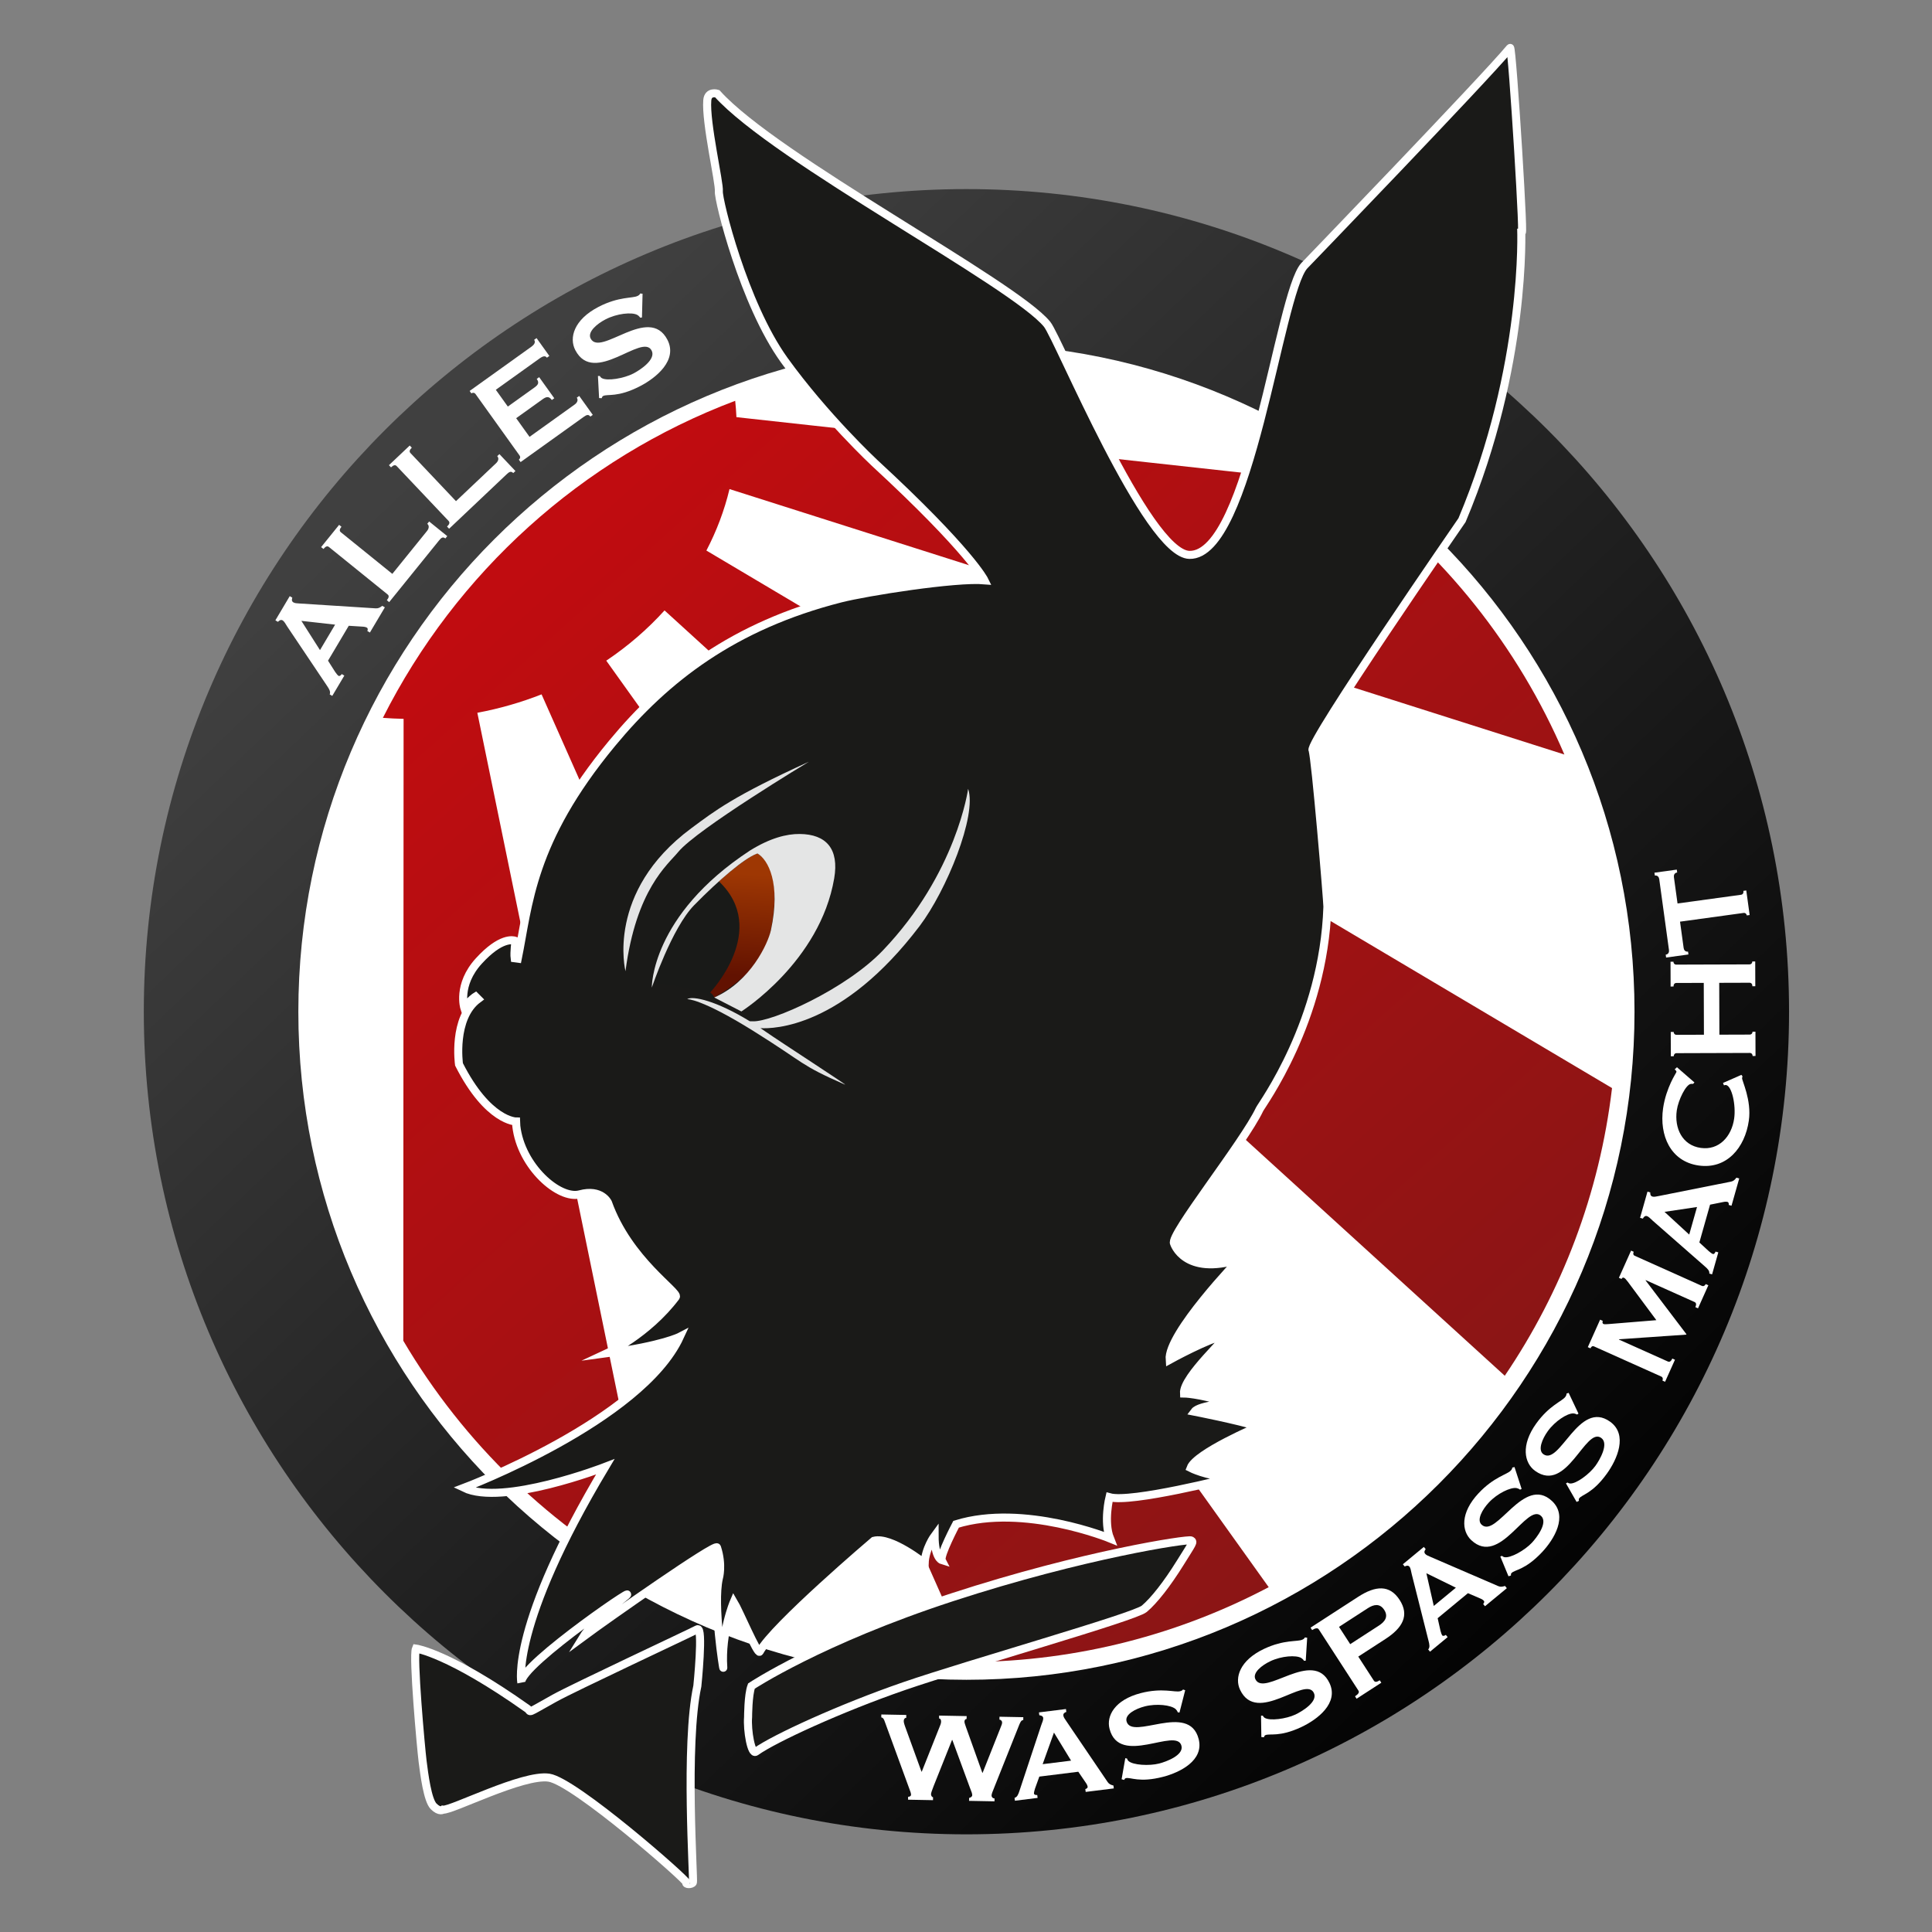
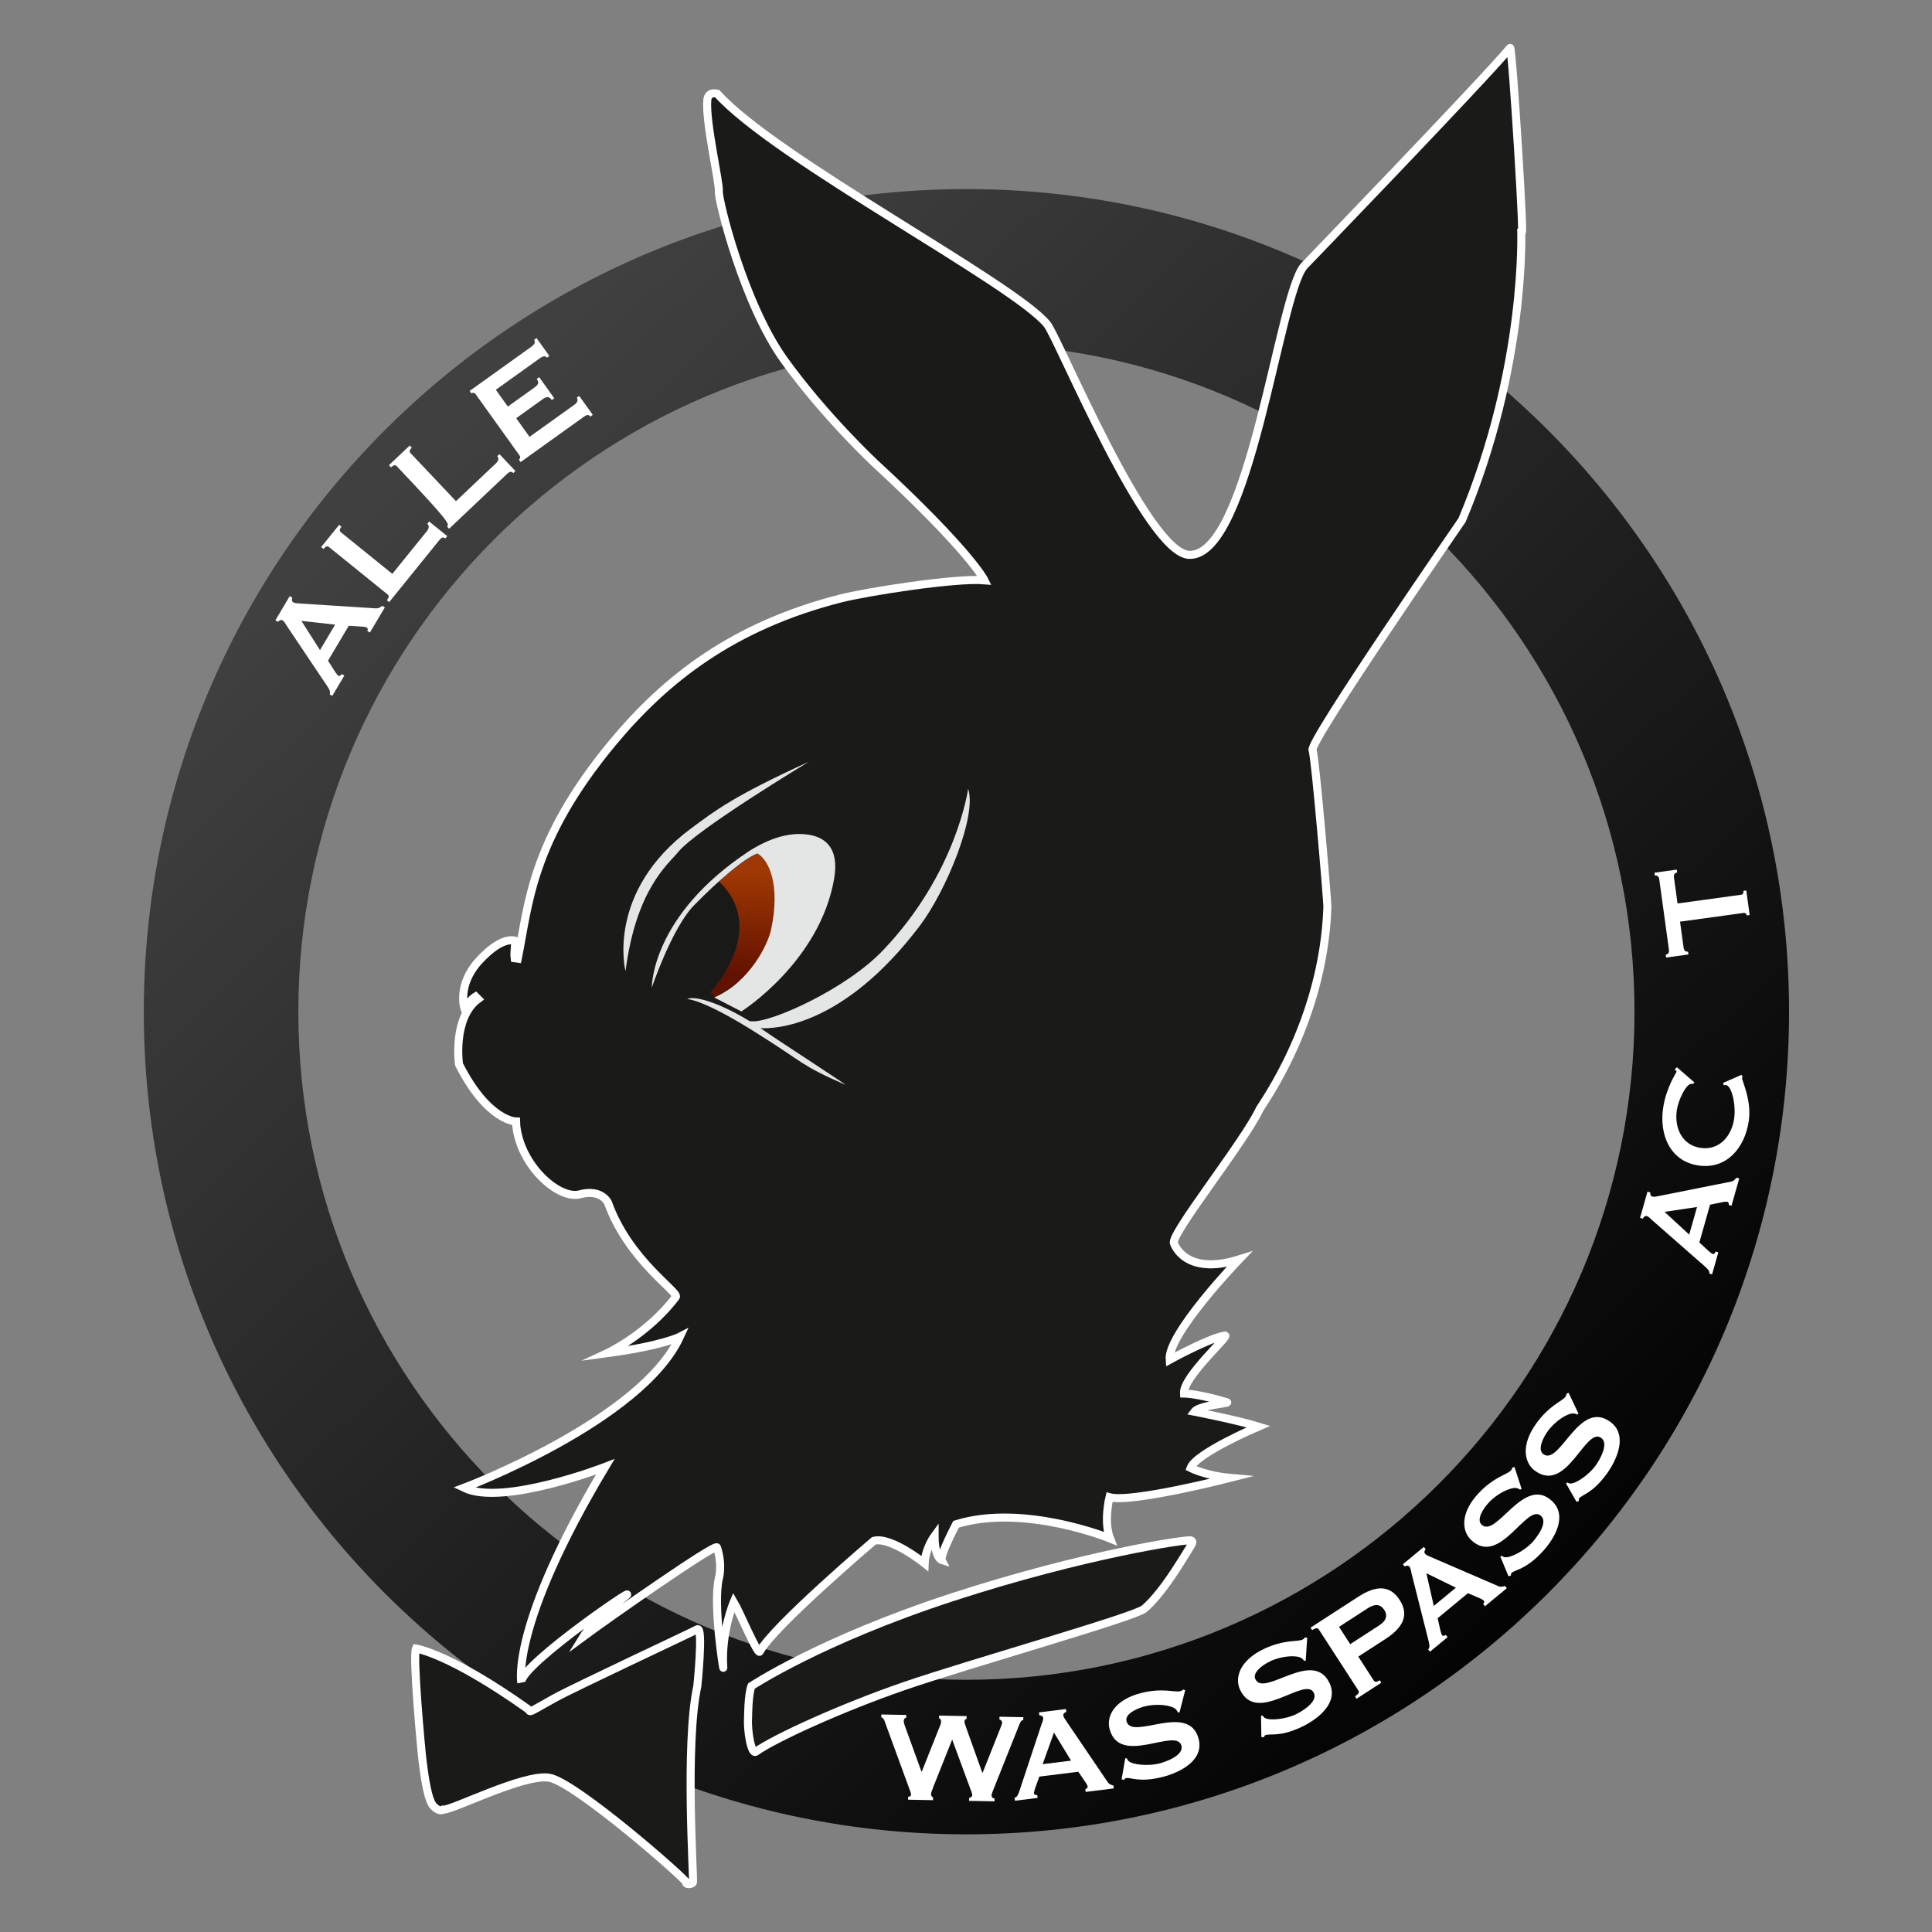
<svg xmlns="http://www.w3.org/2000/svg" xmlns:ns1="http://www.serif.com/" width="100%" height="100%" viewBox="0 0 360 360" version="1.1" xml:space="preserve" style="fill-rule:evenodd;clip-rule:evenodd;stroke-miterlimit:10;">
  <rect x="0" y="0" width="360" height="360" fill="#808080" stroke="none" />
  <rect id="Artboard1" x="0" y="0" width="360" height="360" style="fill:none;" />
  <g id="Artboard11" ns1:id="Artboard1">
    <g id="Standardhintergrundkreis" transform="matrix(0,-1.085,-1.085,0,179.65,38.323)">
-       <path d="M-139.341,-139.342C-216.296,-139.342 -278.683,-76.957 -278.683,-0.001C-278.683,76.955 -216.296,139.341 -139.341,139.341C-62.384,139.341 0.001,76.955 0.001,-0.001C0.001,-76.957 -62.384,-139.342 -139.341,-139.342" style="fill:white;fill-rule:nonzero;" />
-     </g>
+       </g>
    <g id="Standardstrahlen" transform="matrix(1.084,0,0,1.084,136.992,309.702)">
-       <path d="M0,-216.807C-26.365,-206.862 -47.99,-187.26 -60.561,-162.308C-59.383,-162.222 -58.198,-162.156 -57,-162.136L-57.053,-55.237C-46.666,-37.6 -31.59,-23.056 -13.533,-13.327L-44.323,-163.18C-40.483,-163.897 -36.791,-164.969 -33.282,-166.345L40.521,0C58.997,-0.162 76.401,-4.797 91.709,-12.875L-22.162,-172.136C-18.433,-174.634 -15.071,-177.541 -12.145,-180.775L132.288,-49.217C142.075,-63.653 148.573,-80.493 150.726,-98.668L-4.95,-191.066C-3.207,-194.405 -1.862,-197.942 -0.978,-201.632L142.532,-156.004C134.573,-174.608 121.719,-190.616 105.593,-202.419L0.214,-213.996C0.174,-214.941 0.098,-215.877 0,-216.807" style="fill:url(#_Linear1);fill-rule:nonzero;" />
-     </g>
+       </g>
    <g id="Standardring" transform="matrix(1.481,0,0,1.481,-94.646,-90.651)">
      <path d="M185.5,85C242.623,85 289,131.377 289,188.5C289,245.623 242.623,292 185.5,292C128.377,292 82,245.623 82,188.5C82,131.377 128.377,85 185.5,85ZM185.5,104.444C231.892,104.444 269.556,142.108 269.556,188.5C269.556,234.892 231.892,272.556 185.5,272.556C139.108,272.556 101.444,234.892 101.444,188.5C101.444,142.108 139.108,104.444 185.5,104.444Z" style="fill:url(#_Linear2);" />
    </g>
    <g transform="matrix(1,0,0,1,-55.239,-49.802)">
      <g transform="matrix(29.995,0.571,-0.571,29.995,218.232,385.03)">
        <path d="M0.031,-0.526L0.031,-0.508C0.044,-0.506 0.049,-0.494 0.054,-0.48L0.214,-0.067C0.219,-0.054 0.225,-0.041 0.225,-0.031C0.225,-0.022 0.215,-0.018 0.207,-0.018L0.207,-0L0.362,-0L0.362,-0.018C0.353,-0.02 0.349,-0.029 0.349,-0.038C0.349,-0.043 0.354,-0.061 0.364,-0.087L0.473,-0.376L0.475,-0.376L0.59,-0.081C0.6,-0.057 0.605,-0.046 0.605,-0.035C0.605,-0.026 0.594,-0.02 0.586,-0.018L0.586,-0L0.744,-0L0.744,-0.018C0.732,-0.018 0.725,-0.027 0.725,-0.036C0.725,-0.046 0.732,-0.063 0.74,-0.084L0.884,-0.466C0.893,-0.49 0.899,-0.508 0.913,-0.508L0.913,-0.526L0.765,-0.526L0.765,-0.508C0.774,-0.508 0.782,-0.499 0.782,-0.491C0.782,-0.483 0.78,-0.476 0.775,-0.464L0.667,-0.176L0.665,-0.176L0.558,-0.458C0.552,-0.475 0.548,-0.484 0.548,-0.492C0.548,-0.5 0.552,-0.508 0.561,-0.508L0.561,-0.526L0.39,-0.526L0.39,-0.508C0.399,-0.508 0.403,-0.499 0.403,-0.489C0.403,-0.482 0.402,-0.475 0.395,-0.458L0.289,-0.176L0.287,-0.176L0.18,-0.454C0.172,-0.475 0.171,-0.483 0.171,-0.489C0.171,-0.5 0.177,-0.508 0.186,-0.508L0.186,-0.526L0.031,-0.526Z" style="fill:white;fill-rule:nonzero;" />
      </g>
      <g transform="matrix(29.77,-3.706,3.706,29.77,243.727,385.419)">
        <path d="M0.163,-0L0.163,-0.018C0.153,-0.018 0.144,-0.023 0.144,-0.029C0.144,-0.035 0.148,-0.046 0.154,-0.059L0.19,-0.13L0.434,-0.13L0.472,-0.056C0.478,-0.045 0.48,-0.036 0.48,-0.03C0.48,-0.022 0.469,-0.018 0.464,-0.018L0.464,-0L0.64,-0L0.64,-0.018C0.625,-0.024 0.614,-0.03 0.607,-0.044L0.399,-0.451C0.39,-0.468 0.385,-0.478 0.385,-0.488C0.385,-0.502 0.397,-0.506 0.406,-0.508L0.406,-0.526L0.237,-0.526L0.237,-0.508C0.247,-0.506 0.259,-0.501 0.259,-0.488C0.259,-0.478 0.25,-0.462 0.241,-0.445L0.056,-0.056C0.047,-0.037 0.038,-0.02 0.021,-0.018L0.021,-0L0.163,-0ZM0.314,-0.39L0.398,-0.204L0.22,-0.204L0.314,-0.39Z" style="fill:white;fill-rule:nonzero;" />
      </g>
      <g transform="matrix(29.04,-7.527,7.527,29.04,262.532,383.143)">
        <path d="M0.084,-0.036C0.087,-0.04 0.092,-0.044 0.097,-0.044C0.127,-0.044 0.169,0.006 0.323,0.006C0.431,0.006 0.596,-0.028 0.596,-0.166C0.596,-0.406 0.19,-0.258 0.19,-0.385C0.19,-0.429 0.263,-0.446 0.322,-0.446C0.399,-0.446 0.483,-0.413 0.504,-0.382C0.508,-0.376 0.511,-0.368 0.512,-0.359L0.522,-0.355L0.591,-0.48L0.579,-0.488C0.575,-0.484 0.569,-0.482 0.559,-0.482C0.525,-0.482 0.458,-0.532 0.319,-0.532C0.153,-0.532 0.076,-0.449 0.076,-0.366C0.076,-0.121 0.482,-0.274 0.482,-0.152C0.482,-0.091 0.365,-0.08 0.321,-0.08C0.258,-0.08 0.159,-0.111 0.139,-0.144C0.136,-0.149 0.135,-0.154 0.135,-0.16L0.125,-0.165L0.07,-0.044L0.084,-0.036Z" style="fill:white;fill-rule:nonzero;" />
      </g>
      <g transform="matrix(27.121,-12.823,12.823,27.121,288.94,375.567)">
        <path d="M0.084,-0.036C0.087,-0.04 0.092,-0.044 0.097,-0.044C0.127,-0.044 0.169,0.006 0.323,0.006C0.431,0.006 0.596,-0.028 0.596,-0.166C0.596,-0.406 0.19,-0.258 0.19,-0.385C0.19,-0.429 0.263,-0.446 0.322,-0.446C0.399,-0.446 0.483,-0.413 0.504,-0.382C0.508,-0.376 0.511,-0.368 0.512,-0.359L0.522,-0.355L0.591,-0.48L0.579,-0.488C0.575,-0.484 0.569,-0.482 0.559,-0.482C0.525,-0.482 0.458,-0.532 0.319,-0.532C0.153,-0.532 0.076,-0.449 0.076,-0.366C0.076,-0.121 0.482,-0.274 0.482,-0.152C0.482,-0.091 0.365,-0.08 0.321,-0.08C0.258,-0.08 0.159,-0.111 0.139,-0.144C0.136,-0.149 0.135,-0.154 0.135,-0.16L0.125,-0.165L0.07,-0.044L0.084,-0.036Z" style="fill:white;fill-rule:nonzero;" />
      </g>
      <g transform="matrix(25.179,-16.31,16.31,25.179,306.107,367.574)">
        <path d="M0.259,-0.018C0.236,-0.018 0.227,-0.024 0.227,-0.036L0.227,-0.214L0.428,-0.214C0.556,-0.214 0.634,-0.256 0.634,-0.37C0.634,-0.484 0.556,-0.526 0.428,-0.526L0.076,-0.526L0.076,-0.508C0.098,-0.508 0.113,-0.502 0.113,-0.49L0.113,-0.036C0.113,-0.024 0.102,-0.018 0.076,-0.018L0.076,-0L0.259,-0L0.259,-0.018ZM0.227,-0.434L0.44,-0.434C0.484,-0.434 0.52,-0.42 0.52,-0.37C0.52,-0.32 0.484,-0.306 0.44,-0.306L0.227,-0.306L0.227,-0.434Z" style="fill:white;fill-rule:nonzero;" />
      </g>
      <g transform="matrix(23.122,-19.114,19.114,23.122,321.217,357.97)">
        <path d="M0.163,-0L0.163,-0.018C0.153,-0.018 0.144,-0.023 0.144,-0.029C0.144,-0.035 0.148,-0.046 0.154,-0.059L0.19,-0.13L0.434,-0.13L0.472,-0.056C0.478,-0.045 0.48,-0.036 0.48,-0.03C0.48,-0.022 0.469,-0.018 0.464,-0.018L0.464,-0L0.64,-0L0.64,-0.018C0.625,-0.024 0.614,-0.03 0.607,-0.044L0.399,-0.451C0.39,-0.468 0.385,-0.478 0.385,-0.488C0.385,-0.502 0.397,-0.506 0.406,-0.508L0.406,-0.526L0.237,-0.526L0.237,-0.508C0.247,-0.506 0.259,-0.501 0.259,-0.488C0.259,-0.478 0.25,-0.462 0.241,-0.445L0.056,-0.056C0.047,-0.037 0.038,-0.02 0.021,-0.018L0.021,-0L0.163,-0ZM0.314,-0.39L0.398,-0.204L0.22,-0.204L0.314,-0.39Z" style="fill:white;fill-rule:nonzero;" />
      </g>
      <g transform="matrix(20.491,-21.912,21.912,20.491,335.853,345.952)">
        <path d="M0.084,-0.036C0.087,-0.04 0.092,-0.044 0.097,-0.044C0.127,-0.044 0.169,0.006 0.323,0.006C0.431,0.006 0.596,-0.028 0.596,-0.166C0.596,-0.406 0.19,-0.258 0.19,-0.385C0.19,-0.429 0.263,-0.446 0.322,-0.446C0.399,-0.446 0.483,-0.413 0.504,-0.382C0.508,-0.376 0.511,-0.368 0.512,-0.359L0.522,-0.355L0.591,-0.48L0.579,-0.488C0.575,-0.484 0.569,-0.482 0.559,-0.482C0.525,-0.482 0.458,-0.532 0.319,-0.532C0.153,-0.532 0.076,-0.449 0.076,-0.366C0.076,-0.121 0.482,-0.274 0.482,-0.152C0.482,-0.091 0.365,-0.08 0.321,-0.08C0.258,-0.08 0.159,-0.111 0.139,-0.144C0.136,-0.149 0.135,-0.154 0.135,-0.16L0.125,-0.165L0.07,-0.044L0.084,-0.036Z" style="fill:white;fill-rule:nonzero;" />
      </g>
      <g transform="matrix(17.527,-24.348,24.348,17.527,348.859,332.139)">
        <path d="M0.084,-0.036C0.087,-0.04 0.092,-0.044 0.097,-0.044C0.127,-0.044 0.169,0.006 0.323,0.006C0.431,0.006 0.596,-0.028 0.596,-0.166C0.596,-0.406 0.19,-0.258 0.19,-0.385C0.19,-0.429 0.263,-0.446 0.322,-0.446C0.399,-0.446 0.483,-0.413 0.504,-0.382C0.508,-0.376 0.511,-0.368 0.512,-0.359L0.522,-0.355L0.591,-0.48L0.579,-0.488C0.575,-0.484 0.569,-0.482 0.559,-0.482C0.525,-0.482 0.458,-0.532 0.319,-0.532C0.153,-0.532 0.076,-0.449 0.076,-0.366C0.076,-0.121 0.482,-0.274 0.482,-0.152C0.482,-0.091 0.365,-0.08 0.321,-0.08C0.258,-0.08 0.159,-0.111 0.139,-0.144C0.136,-0.149 0.135,-0.154 0.135,-0.16L0.125,-0.165L0.07,-0.044L0.084,-0.036Z" style="fill:white;fill-rule:nonzero;" />
      </g>
      <g transform="matrix(12.272,-27.375,27.375,12.272,364.423,309.686)">
-         <path d="M0.238,-0L0.238,-0.018C0.219,-0.018 0.21,-0.024 0.21,-0.036L0.21,-0.369L0.212,-0.369L0.409,-0L0.412,-0L0.613,-0.368L0.615,-0.368L0.615,-0.036C0.615,-0.024 0.606,-0.018 0.588,-0.018L0.588,-0L0.745,-0L0.745,-0.018C0.734,-0.018 0.725,-0.024 0.725,-0.036L0.725,-0.492C0.725,-0.504 0.734,-0.508 0.745,-0.508L0.745,-0.526L0.56,-0.526L0.56,-0.508C0.568,-0.508 0.573,-0.505 0.573,-0.497C0.573,-0.489 0.568,-0.48 0.559,-0.463L0.415,-0.206L0.272,-0.466C0.266,-0.478 0.259,-0.489 0.259,-0.496C0.259,-0.504 0.268,-0.508 0.275,-0.508L0.275,-0.526L0.088,-0.526L0.088,-0.508C0.099,-0.508 0.108,-0.504 0.108,-0.492L0.108,-0.036C0.108,-0.024 0.099,-0.018 0.088,-0.018L0.088,-0L0.238,-0Z" style="fill:white;fill-rule:nonzero;" />
-       </g>
+         </g>
      <g transform="matrix(8.17,-28.866,28.866,8.17,374.09,287.865)">
        <path d="M0.163,-0L0.163,-0.018C0.153,-0.018 0.144,-0.023 0.144,-0.029C0.144,-0.035 0.148,-0.046 0.154,-0.059L0.19,-0.13L0.434,-0.13L0.472,-0.056C0.478,-0.045 0.48,-0.036 0.48,-0.03C0.48,-0.022 0.469,-0.018 0.464,-0.018L0.464,-0L0.64,-0L0.64,-0.018C0.625,-0.024 0.614,-0.03 0.607,-0.044L0.399,-0.451C0.39,-0.468 0.385,-0.478 0.385,-0.488C0.385,-0.502 0.397,-0.506 0.406,-0.508L0.406,-0.526L0.237,-0.526L0.237,-0.508C0.247,-0.506 0.259,-0.501 0.259,-0.488C0.259,-0.478 0.25,-0.462 0.241,-0.445L0.056,-0.056C0.047,-0.037 0.038,-0.02 0.021,-0.018L0.021,-0L0.163,-0ZM0.314,-0.39L0.398,-0.204L0.22,-0.204L0.314,-0.39Z" style="fill:white;fill-rule:nonzero;" />
      </g>
      <g transform="matrix(4.256,-29.697,29.697,4.256,379.337,269.7)">
        <path d="M0.583,-0.186L0.569,-0.178C0.571,-0.175 0.573,-0.17 0.573,-0.166C0.573,-0.129 0.458,-0.086 0.374,-0.086C0.261,-0.086 0.164,-0.151 0.164,-0.266C0.164,-0.381 0.261,-0.446 0.374,-0.446C0.44,-0.446 0.543,-0.412 0.549,-0.382C0.55,-0.377 0.551,-0.373 0.551,-0.369L0.561,-0.362L0.639,-0.483L0.624,-0.495C0.621,-0.491 0.616,-0.482 0.61,-0.482C0.605,-0.482 0.58,-0.495 0.539,-0.507C0.498,-0.519 0.441,-0.532 0.374,-0.532C0.205,-0.532 0.054,-0.44 0.054,-0.263C0.054,-0.086 0.205,0.006 0.374,0.006C0.503,0.006 0.615,-0.073 0.63,-0.073C0.634,-0.073 0.637,-0.072 0.641,-0.072L0.649,-0.08L0.583,-0.186Z" style="fill:white;fill-rule:nonzero;" />
      </g>
      <g transform="matrix(-0.095,-30,30,-0.095,382.363,249.418)">
-         <path d="M0.228,-0.32L0.228,-0.49C0.228,-0.502 0.237,-0.508 0.246,-0.508L0.246,-0.526L0.095,-0.526L0.095,-0.508C0.105,-0.508 0.114,-0.502 0.114,-0.49L0.114,-0.036C0.114,-0.024 0.105,-0.018 0.095,-0.018L0.095,-0L0.246,-0L0.246,-0.018C0.237,-0.018 0.228,-0.024 0.228,-0.036L0.228,-0.224L0.55,-0.224L0.55,-0.036C0.55,-0.024 0.541,-0.018 0.528,-0.018L0.528,-0L0.682,-0L0.682,-0.018C0.673,-0.018 0.664,-0.024 0.664,-0.036L0.664,-0.49C0.664,-0.502 0.673,-0.508 0.682,-0.508L0.682,-0.526L0.528,-0.526L0.528,-0.508C0.541,-0.508 0.55,-0.502 0.55,-0.49L0.55,-0.32L0.228,-0.32Z" style="fill:white;fill-rule:nonzero;" />
-       </g>
+         </g>
      <g transform="matrix(-4.081,-29.721,29.721,-4.081,382.199,227.14)">
        <path d="M0.362,-0.434L0.527,-0.434C0.539,-0.434 0.553,-0.428 0.553,-0.41L0.571,-0.41L0.571,-0.55L0.553,-0.55C0.553,-0.532 0.539,-0.526 0.527,-0.526L0.083,-0.526C0.071,-0.526 0.057,-0.532 0.057,-0.55L0.039,-0.55L0.039,-0.41L0.057,-0.41C0.057,-0.428 0.071,-0.434 0.083,-0.434L0.248,-0.434L0.248,-0.036C0.248,-0.024 0.239,-0.018 0.23,-0.018L0.23,-0L0.384,-0L0.384,-0.018C0.371,-0.018 0.362,-0.024 0.362,-0.036L0.362,-0.434Z" style="fill:white;fill-rule:nonzero;" />
      </g>
    </g>
    <g transform="matrix(1,0,0,1,-55.239,-49.802)">
      <g transform="matrix(15.832,-26.652,26.652,15.832,116.818,180.033)">
        <path d="M0.163,-0L0.163,-0.018C0.153,-0.018 0.144,-0.023 0.144,-0.029C0.144,-0.035 0.148,-0.046 0.154,-0.059L0.19,-0.13L0.434,-0.13L0.472,-0.056C0.478,-0.045 0.48,-0.036 0.48,-0.03C0.48,-0.022 0.469,-0.018 0.464,-0.018L0.464,-0L0.64,-0L0.64,-0.018C0.625,-0.024 0.614,-0.03 0.607,-0.044L0.399,-0.451C0.39,-0.468 0.385,-0.478 0.385,-0.488C0.385,-0.502 0.397,-0.506 0.406,-0.508L0.406,-0.526L0.237,-0.526L0.237,-0.508C0.247,-0.506 0.259,-0.501 0.259,-0.488C0.259,-0.478 0.25,-0.462 0.241,-0.445L0.056,-0.056C0.047,-0.037 0.038,-0.02 0.021,-0.018L0.021,-0L0.163,-0ZM0.314,-0.39L0.398,-0.204L0.22,-0.204L0.314,-0.39Z" style="fill:white;fill-rule:nonzero;" />
      </g>
      <g transform="matrix(19.492,-24.105,24.105,19.492,126.508,163.542)">
        <path d="M0.592,0.022L0.592,-0.118L0.574,-0.118C0.574,-0.102 0.56,-0.092 0.54,-0.092L0.208,-0.092L0.208,-0.49C0.208,-0.502 0.217,-0.508 0.236,-0.508L0.236,-0.526L0.064,-0.526L0.064,-0.508C0.085,-0.508 0.094,-0.502 0.094,-0.49L0.094,-0.036C0.094,-0.024 0.085,-0.018 0.064,-0.018L0.064,-0L0.54,-0C0.56,-0 0.574,0.002 0.574,0.022L0.592,0.022Z" style="fill:white;fill-rule:nonzero;" />
      </g>
      <g transform="matrix(22.516,-21.308,21.308,22.516,137.482,149.689)">
-         <path d="M0.592,0.022L0.592,-0.118L0.574,-0.118C0.574,-0.102 0.56,-0.092 0.54,-0.092L0.208,-0.092L0.208,-0.49C0.208,-0.502 0.217,-0.508 0.236,-0.508L0.236,-0.526L0.064,-0.526L0.064,-0.508C0.085,-0.508 0.094,-0.502 0.094,-0.49L0.094,-0.036C0.094,-0.024 0.085,-0.018 0.064,-0.018L0.064,-0L0.54,-0C0.56,-0 0.574,0.002 0.574,0.022L0.592,0.022Z" style="fill:white;fill-rule:nonzero;" />
+         <path d="M0.592,0.022L0.592,-0.118L0.574,-0.118C0.574,-0.102 0.56,-0.092 0.54,-0.092L0.208,-0.092L0.208,-0.49C0.208,-0.502 0.217,-0.508 0.236,-0.508L0.236,-0.526L0.064,-0.526L0.064,-0.508C0.085,-0.508 0.094,-0.502 0.094,-0.49C0.094,-0.024 0.085,-0.018 0.064,-0.018L0.064,-0L0.54,-0C0.56,-0 0.574,0.002 0.574,0.022L0.592,0.022Z" style="fill:white;fill-rule:nonzero;" />
      </g>
      <g transform="matrix(25.2,-18.054,18.054,25.2,150.078,137.458)">
        <path d="M0.598,-0.55L0.58,-0.55C0.58,-0.536 0.57,-0.526 0.542,-0.526L0.086,-0.526L0.086,-0.508C0.095,-0.508 0.104,-0.502 0.104,-0.49L0.104,-0.036C0.104,-0.024 0.095,-0.018 0.086,-0.018L0.086,-0L0.552,-0C0.572,-0 0.586,0.002 0.586,0.022L0.604,0.022L0.604,-0.118L0.586,-0.118C0.586,-0.102 0.572,-0.092 0.552,-0.092L0.218,-0.092L0.218,-0.23L0.414,-0.23C0.44,-0.23 0.456,-0.224 0.456,-0.194L0.474,-0.194L0.474,-0.35L0.456,-0.35C0.456,-0.32 0.44,-0.316 0.414,-0.316L0.218,-0.316L0.218,-0.44L0.542,-0.44C0.57,-0.44 0.58,-0.432 0.58,-0.418L0.598,-0.418L0.598,-0.55Z" style="fill:white;fill-rule:nonzero;" />
      </g>
      <g transform="matrix(27.507,-14.296,14.296,27.507,165.576,126.189)">
-         <path d="M0.084,-0.036C0.087,-0.04 0.092,-0.044 0.097,-0.044C0.127,-0.044 0.169,0.006 0.323,0.006C0.431,0.006 0.596,-0.028 0.596,-0.166C0.596,-0.406 0.19,-0.258 0.19,-0.385C0.19,-0.429 0.263,-0.446 0.322,-0.446C0.399,-0.446 0.483,-0.413 0.504,-0.382C0.508,-0.376 0.511,-0.368 0.512,-0.359L0.522,-0.355L0.591,-0.48L0.579,-0.488C0.575,-0.484 0.569,-0.482 0.559,-0.482C0.525,-0.482 0.458,-0.532 0.319,-0.532C0.153,-0.532 0.076,-0.449 0.076,-0.366C0.076,-0.121 0.482,-0.274 0.482,-0.152C0.482,-0.091 0.365,-0.08 0.321,-0.08C0.258,-0.08 0.159,-0.111 0.139,-0.144C0.136,-0.149 0.135,-0.154 0.135,-0.16L0.125,-0.165L0.07,-0.044L0.084,-0.036Z" style="fill:white;fill-rule:nonzero;" />
-       </g>
+         </g>
    </g>
    <g transform="matrix(1.055,0,0,1.055,77.509,346.971)">
      <path d="M0,-37.712C-0.584,-36.348 0.877,-20.171 1.169,-17.833C1.461,-15.495 2.047,-10.916 3.119,-9.843C4.191,-8.771 4.775,-9.26 4.775,-9.26C6.238,-9.064 18.905,-15.593 23.484,-14.909C28.063,-14.228 47.942,3.214 47.748,3.603C47.553,3.993 48.723,3.993 48.917,3.603C49.111,3.214 47.456,-20.757 49.697,-31.086C49.697,-31.086 50.79,-41.705 49.697,-41.121C48.234,-40.342 27.823,-30.812 24.46,-28.941C19.198,-26.018 20.493,-26.517 19.685,-27.089C5.785,-36.937 0,-37.712 0,-37.712Z" style="fill:rgb(26,26,24);fill-rule:nonzero;stroke:white;stroke-width:1.42px;" />
    </g>
    <g transform="matrix(1.055,0,0,1.055,140.015,299.555)">
      <path d="M0,13.857C0,13.857 12.18,5.769 35.468,-1.831C58.758,-9.429 77.175,-12.159 77.66,-11.866C78.148,-11.574 77.954,-11.477 75.713,-7.872C73.469,-4.266 71.133,-1.247 69.379,0.216C67.625,1.678 38.294,9.96 26.991,13.858C15.688,17.756 3.991,23.142 0.778,25.454C-0.001,26.016 -0.781,21.752 -0.586,19.315C-0.586,19.314 -0.586,15.417 0,13.857Z" style="fill:rgb(26,26,24);fill-rule:nonzero;stroke:white;stroke-width:1.42px;" />
    </g>
    <g transform="matrix(1.055,0,0,1.055,281.384,313.056)">
      <path d="M0,-288.277C-4.928,-282.381 -36.362,-249.79 -36.362,-249.79C-40.835,-244.854 -45.91,-198.535 -56.629,-198.73C-64.158,-198.866 -79.761,-236.984 -81.771,-239.46C-87.618,-246.672 -129.712,-268.694 -140.041,-280.192C-140.041,-280.192 -141.66,-280.682 -141.794,-279.024C-142.116,-275.088 -139.604,-264.406 -139.75,-262.946C-139.896,-261.483 -135.363,-243.067 -128.202,-233.128C-121.04,-223.189 -112.271,-215.002 -112.271,-215.002C-95.314,-199.363 -92.83,-194.248 -92.83,-194.248C-97.946,-194.686 -113.662,-192.205 -118.264,-191.031C-137.157,-186.212 -149.116,-176.918 -158.605,-165.452C-172.996,-148.063 -173.349,-136.805 -175.268,-127.414L-175.816,-127.487C-175.949,-128.502 -175.667,-130.569 -175.667,-130.569C-176.105,-130.715 -178.264,-131.251 -182.137,-127.012C-186.011,-122.773 -184.695,-118.681 -184.695,-118.681C-183.672,-120.142 -182.721,-120.727 -182.721,-120.727L-182.283,-120.289C-186.814,-116.927 -185.644,-108.741 -185.644,-108.741C-180.529,-98.655 -175.559,-98.655 -175.559,-98.655L-175.522,-97.845C-174.701,-90.685 -167.942,-84.815 -164.304,-85.794C-160.504,-86.819 -159.334,-84.332 -159.334,-84.332C-155.68,-74.102 -146.711,-68.515 -147.35,-67.67C-152.342,-61.051 -159.481,-57.732 -159.481,-57.732C-149.688,-59.046 -146.619,-60.652 -146.619,-60.652C-153.489,-45.743 -184.767,-33.954 -184.767,-33.954C-177.946,-30.643 -159.822,-37.657 -159.822,-37.657C-176.68,-9.497 -174.632,0.444 -174.632,0.444C-175.217,-2.579 -150.875,-19.009 -156.898,-14.284C-162.214,-10.118 -163.719,-7.647 -163.719,-7.647C-159.237,-10.958 -140.333,-24.211 -140.077,-23.43C-139.051,-20.293 -139.749,-17.974 -139.749,-17.974C-140.819,-13.297 -138.928,-1.606 -138.968,-2.19C-139.398,-8.43 -137.116,-13.783 -137.116,-13.783C-136.238,-12.323 -132.871,-4.391 -132.537,-5.015C-130.122,-9.513 -112.367,-24.599 -112.367,-24.599C-109.345,-25.379 -103.401,-20.604 -103.401,-20.604C-103.304,-23.236 -101.647,-25.477 -101.647,-25.477C-101.647,-21.579 -100.38,-21.19 -100.38,-21.19C-100.77,-21.969 -97.847,-27.524 -97.847,-27.524C-85.861,-31.224 -70.658,-25.01 -70.658,-25.01C-71.829,-27.955 -70.759,-32.296 -70.759,-32.296C-66.956,-31.225 -49.418,-35.709 -49.418,-35.709C-53.803,-36.097 -56.433,-37.462 -56.433,-37.462C-55.46,-40.094 -44.448,-44.77 -44.448,-44.77C-48.248,-45.94 -55.749,-47.402 -55.749,-47.402C-54.874,-48.571 -49.41,-48.881 -49.999,-49.06C-55.14,-50.606 -57.601,-50.617 -57.601,-50.617C-57.796,-53.639 -49.223,-61.043 -50.391,-60.849C-53.194,-60.383 -60.134,-56.563 -60.134,-56.563C-60.522,-61.143 -47.857,-74.297 -47.857,-74.297C-57.503,-71.274 -59.355,-77.122 -59.355,-77.122C-60.232,-78.485 -46.991,-94.97 -44.25,-100.802C-43.845,-101.663 -32.948,-116.296 -32.267,-136.563C-32.239,-137.323 -34.408,-163.263 -34.898,-164.236C-35.596,-165.633 -8.49,-204.871 -8.49,-204.871C3.008,-232.155 1.961,-256.369 1.961,-256.369C2.763,-250.375 0.373,-288.721 0,-288.277" style="fill:rgb(26,26,24);fill-rule:nonzero;stroke:white;stroke-width:1.42px;stroke-miterlimit:8;" />
    </g>
    <g transform="matrix(1.843,0,0,1.398,140.446,159.16)">
      <path d="M-3.434,19.19C7.115,11.891 0.755,-0.754 0.755,-0.754C-8.317,7.67 -10.302,17.567 -10.302,17.567C-10.302,17.567 -10.357,16.238 -3.434,19.19Z" style="fill:rgb(25,26,24);fill-rule:nonzero;" />
    </g>
    <g transform="matrix(1.055,0,0,1.055,141.138,185.86)">
      <path d="M0,-25.432L-0.13,-25.383C-2.325,-24.572 -6.809,-20.508 -6.809,-20.508C2.189,-11.946 -8.354,-0.872 -8.354,-0.872C-8.354,-0.872 -7.828,-0.572 -7.628,0C0.788,-4.789 1.939,-9.579 2.385,-11.9C4.167,-21.201 1.876,-24.362 0,-25.432" style="fill:url(#_Linear3);fill-rule:nonzero;" />
    </g>
    <g transform="matrix(0.794,0.695,0.695,-0.794,107.458,166.147)">
      <path d="M15.738,-4.898C7.605,7.267 8.971,14.143 8.876,17.092C8.709,22.292 15.738,44.26 15.738,44.26C9.7,30.885 8.96,26.822 7.854,21.751C3.83,3.275 15.738,-4.898 15.738,-4.898" style="fill:rgb(228,229,229);fill-rule:nonzero;" />
    </g>
    <g transform="matrix(1.055,0,0,1.055,171.362,176.916)">
      <path d="M0,-4.141C4.698,-10.338 10.178,-23.687 8.562,-28.375C8.562,-28.375 6.573,-13.474 -6.53,0.212C-13.061,7.034 -26.119,12.838 -29.458,12.692C-29.67,12.684 -29.851,12.679 -30.005,12.68C-35.88,9.078 -40.063,8.147 -41.067,8.775C-41.067,8.775 -38.6,8.63 -29.313,14.433C-20.025,20.239 -21.236,20.347 -13.205,23.865C-12.366,24.234 -24.831,16.181 -27.116,14.578C-27.454,14.341 -27.783,14.121 -28.112,13.9C-25.814,14.033 -13.641,13.852 0,-4.141" style="fill:rgb(228,229,229);fill-rule:nonzero;" />
    </g>
    <g transform="matrix(1.055,0,0,1.055,132.517,178.35)">
      <path d="M-10.484,5.383C-10.484,5.383 -6.946,-5.161 -3,-9.184C1.397,-13.668 5.847,-17.445 8.041,-18.259L8.171,-18.308C10.046,-17.236 12.338,-13.075 10.556,-4.775C10.06,-2.464 6.959,4.336 0.543,7.126L5.333,9.591C5.333,9.591 19.216,0.84 21.729,-13.917C22.617,-19.123 20.335,-21.71 15.635,-21.754C13.32,-21.775 10.41,-21.037 6.847,-18.825C-10.704,-7.315 -10.484,5.383 -10.484,5.383Z" style="fill:rgb(228,229,229);fill-rule:nonzero;" />
    </g>
  </g>
  <defs>
    <linearGradient id="_Linear1" x1="0" y1="0" x2="1" y2="0" gradientUnits="userSpaceOnUse" gradientTransform="matrix(144,161,-165.206,147.762,-30.732,-193.193)">
      <stop offset="0" style="stop-color:rgb(192,12,16);stop-opacity:1" />
      <stop offset="1" style="stop-color:rgb(139,21,21);stop-opacity:1" />
    </linearGradient>
    <linearGradient id="_Linear2" x1="0" y1="0" x2="1" y2="0" gradientUnits="userSpaceOnUse" gradientTransform="matrix(136.1,144.651,-144.651,136.1,119.766,117.065)">
      <stop offset="0" style="stop-color:rgb(64,64,64);stop-opacity:1" />
      <stop offset="1" style="stop-color:rgb(4,4,4);stop-opacity:1" />
    </linearGradient>
    <linearGradient id="_Linear3" x1="0" y1="0" x2="1" y2="0" gradientUnits="userSpaceOnUse" gradientTransform="matrix(-1,18,-40.219,-2.234,-1.414,-21.807)">
      <stop offset="0" style="stop-color:rgb(158,55,3);stop-opacity:1" />
      <stop offset="1" style="stop-color:rgb(98,18,1);stop-opacity:1" />
    </linearGradient>
  </defs>
</svg>